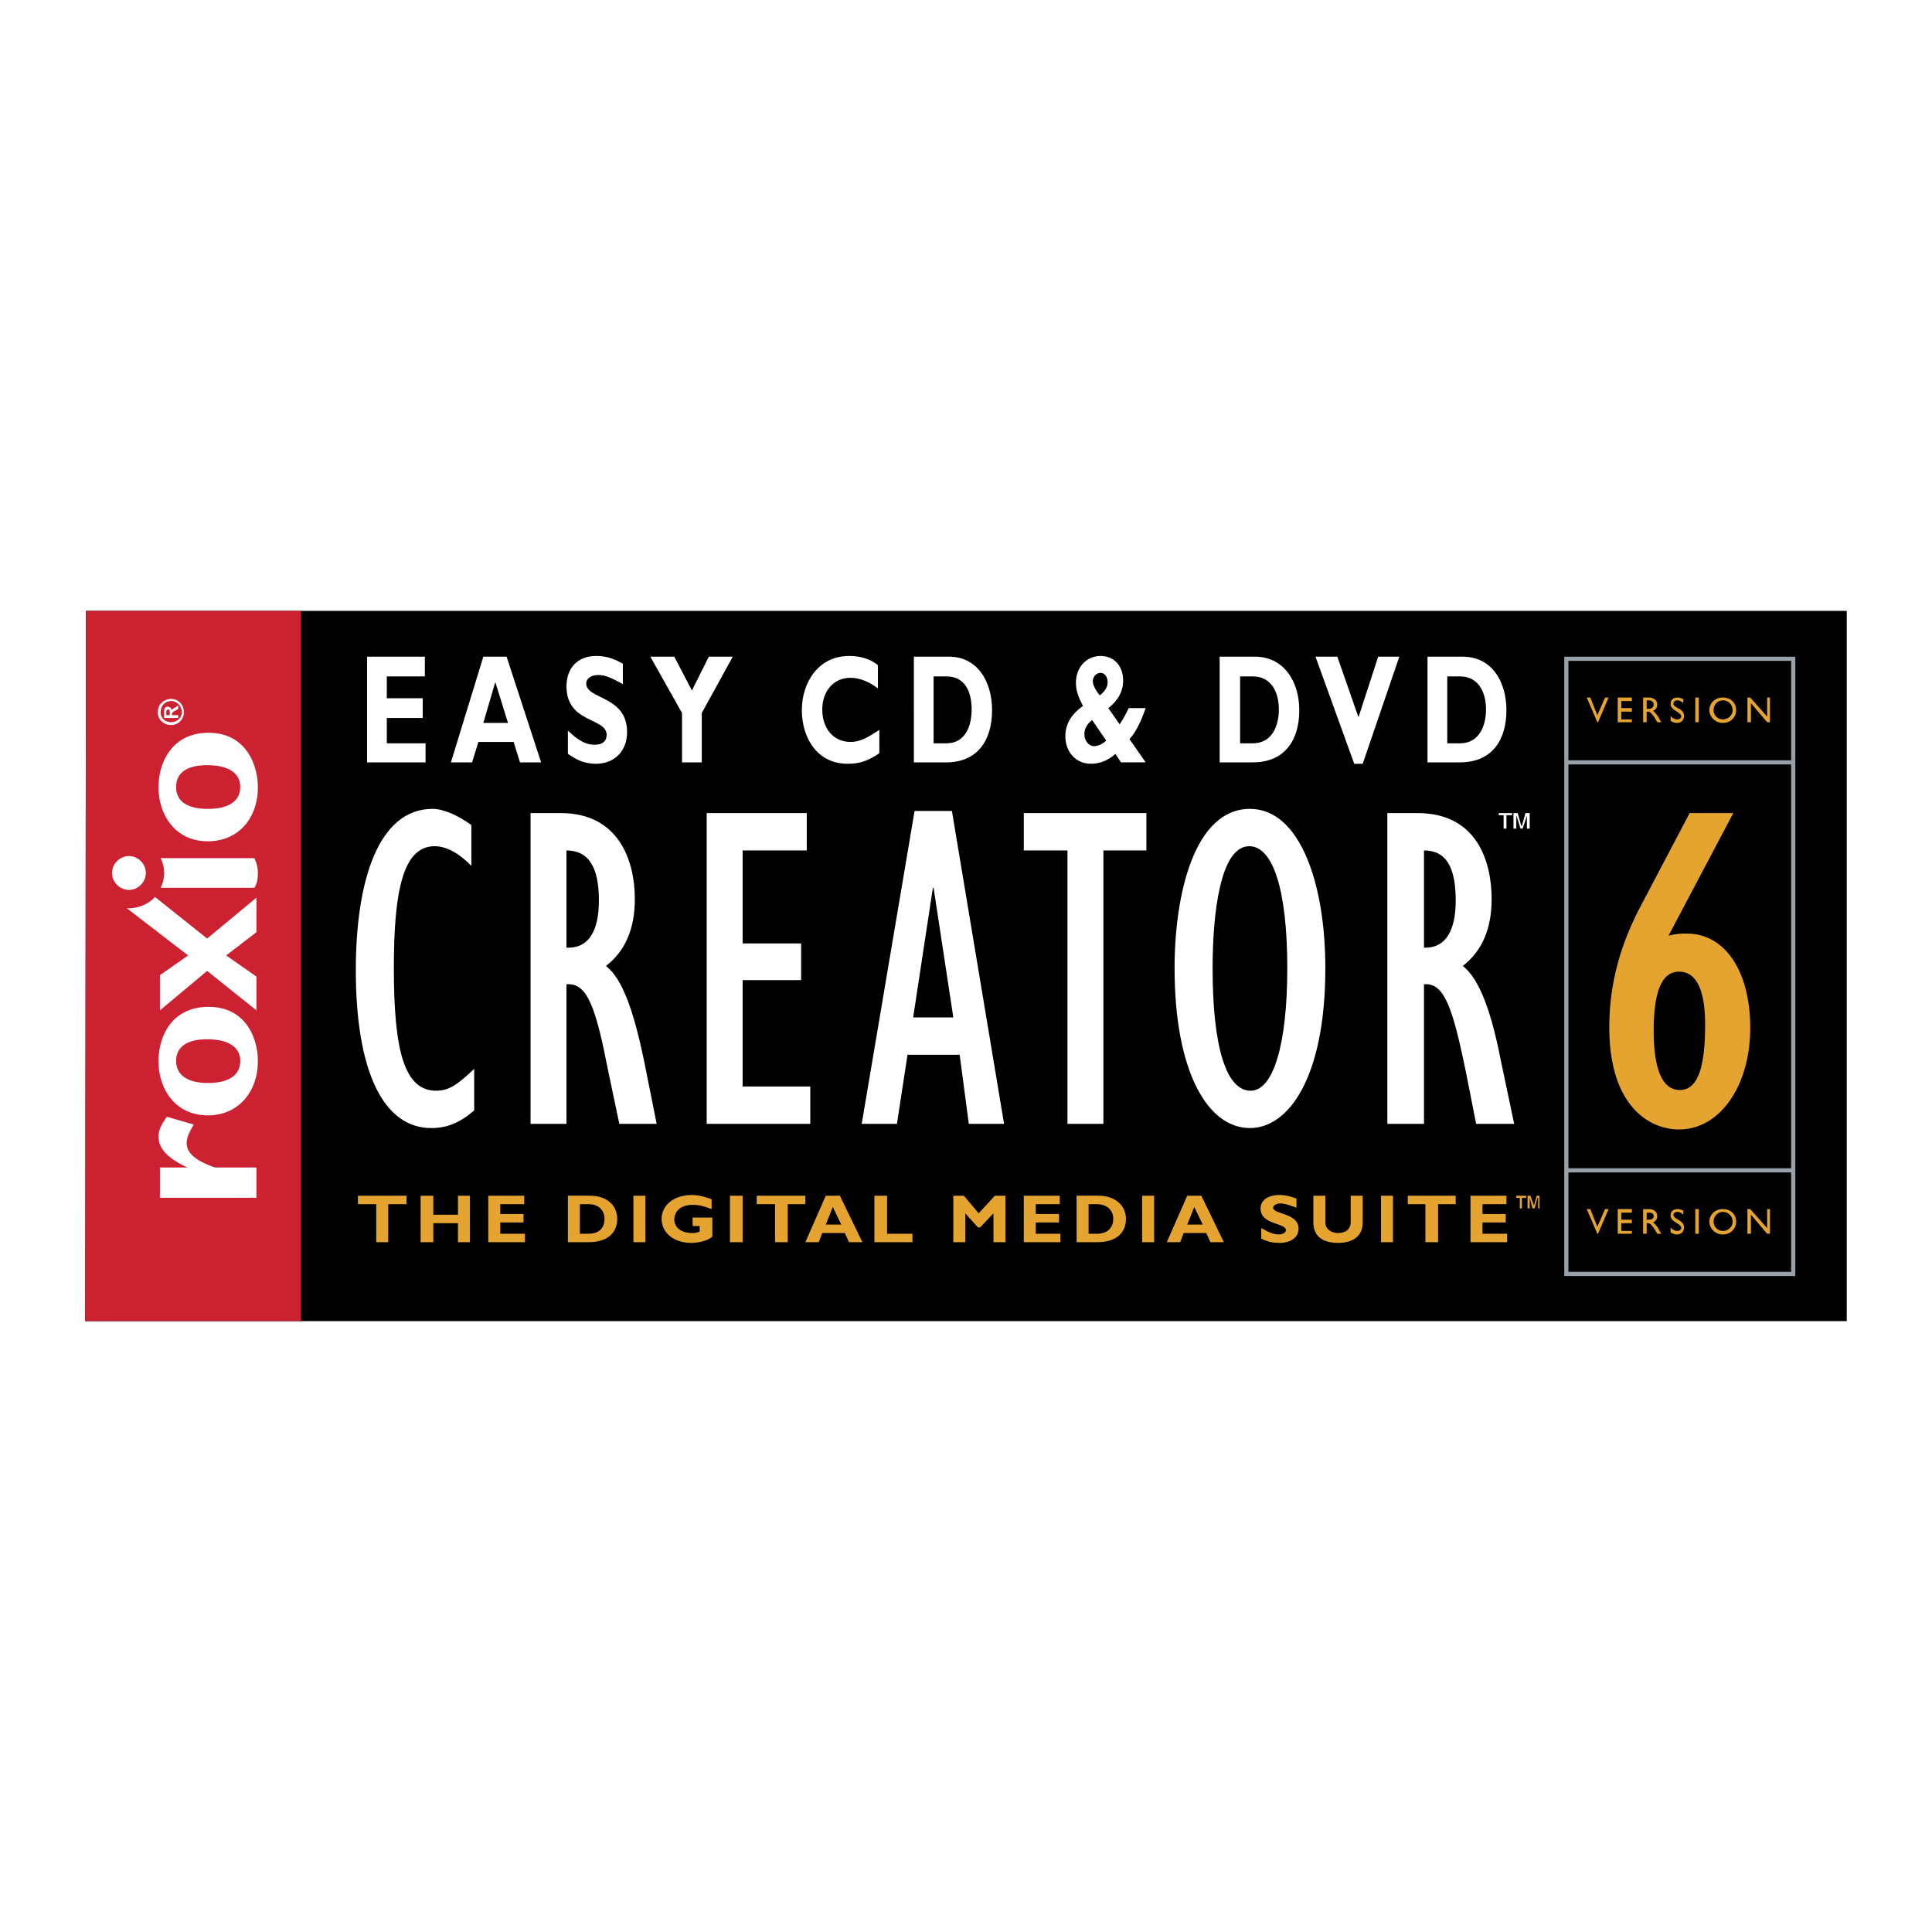
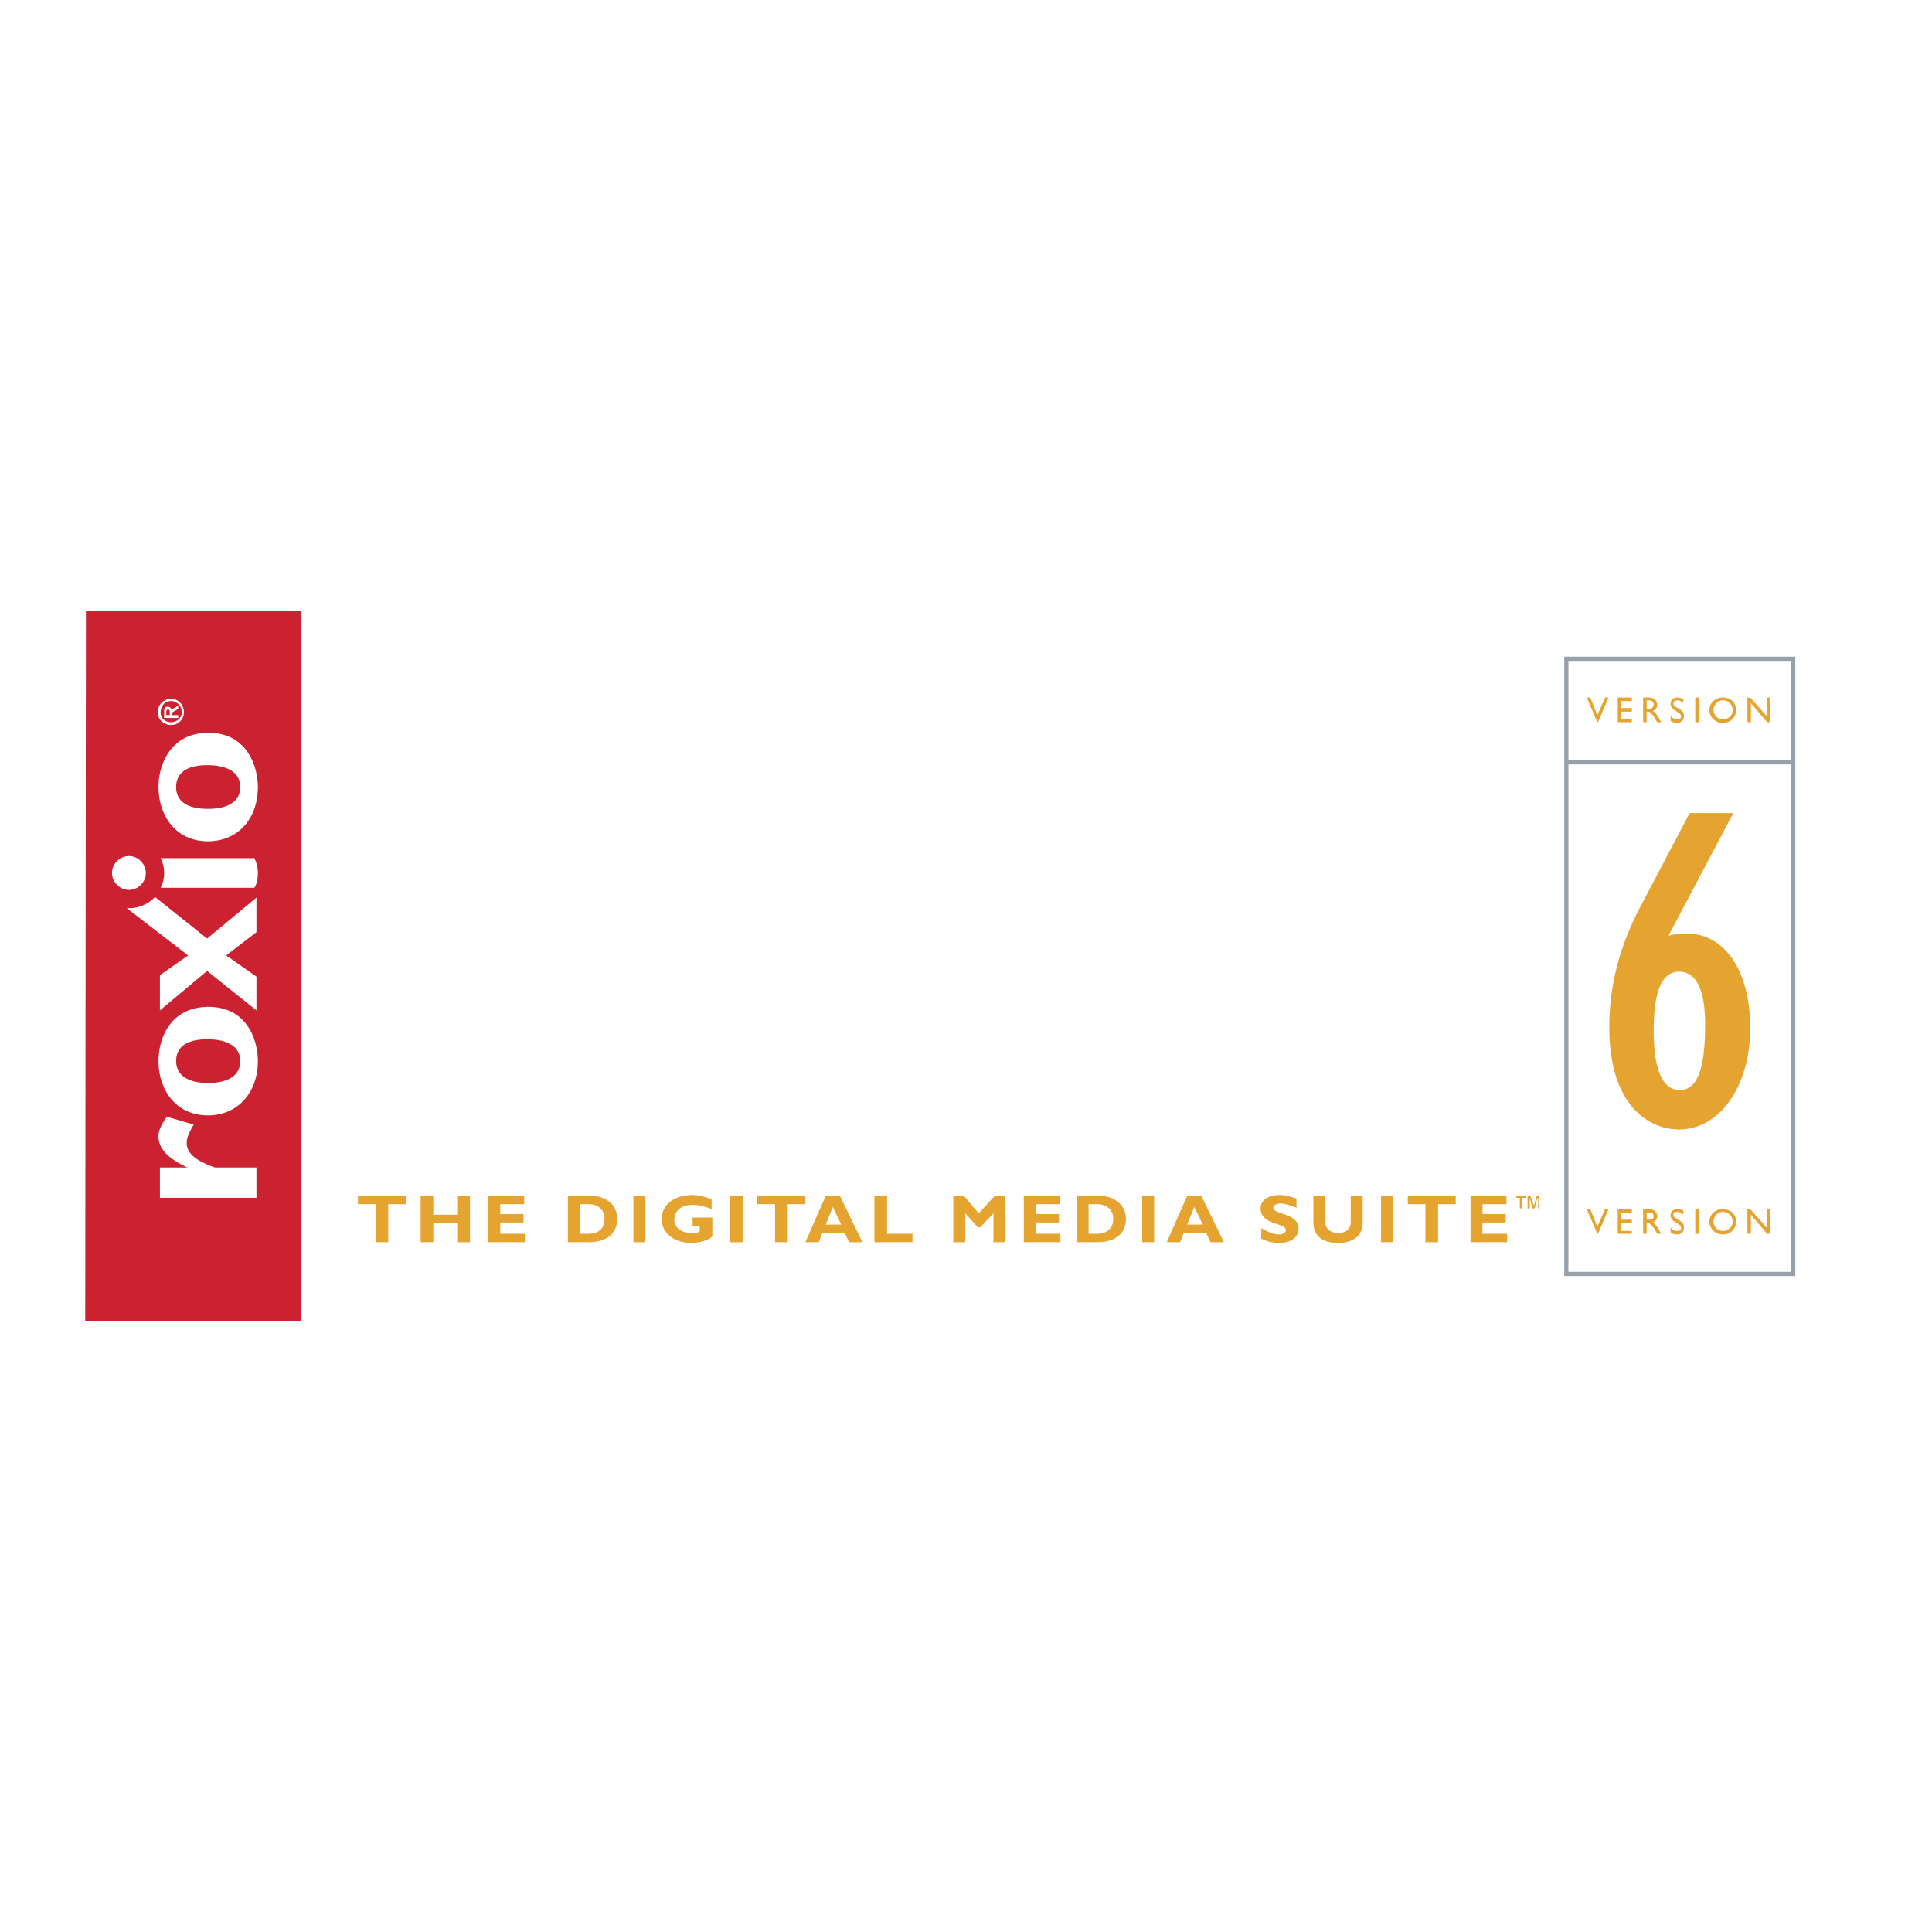
<svg xmlns="http://www.w3.org/2000/svg" width="2500" height="2500" viewBox="0 0 192.756 192.756">
  <path fill-rule="evenodd" clip-rule="evenodd" fill="#fff" d="M0 0h192.756v192.756H0V0z" />
-   <path fill-rule="evenodd" clip-rule="evenodd" d="M184.252 131.809H8.504l.07-70.862h175.678v70.862z" />
  <path fill-rule="evenodd" clip-rule="evenodd" fill="#cc2131" d="M30.016 131.809V60.947H8.574l-.07 70.862h21.512z" />
  <path fill-rule="evenodd" clip-rule="evenodd" fill="#fff" d="M42.458 76.062h-5.834V65.517h5.764v1.968h-3.796v2.179h3.585v1.969h-3.585v2.53h3.866v1.899zM53.988 76.062h-2.109l-.633-2.039H47.73l-.632 2.039h-2.109l3.234-10.545h2.319l3.446 10.545zm-4.571-8.015l-1.194 4.078h2.46l-1.266-4.078zM62.142 68.258c-1.125-.632-1.757-.914-2.46-.914-.703 0-1.195.352-1.195.843 0 1.617 4.077 1.195 4.077 4.851 0 1.969-1.336 3.164-3.093 3.164-1.335 0-2.038-.492-2.812-.984v-2.32c1.125 1.054 1.828 1.406 2.672 1.406.773 0 1.195-.352 1.195-.984 0-1.757-4.007-1.125-4.007-4.851 0-1.828 1.125-3.023 2.953-3.023.915 0 1.688.211 2.671.773v2.039h-.001zM68.047 71.141l-3.163-5.624h2.39l1.758 3.374 1.687-3.374h2.39l-3.093 5.624v4.921h-1.969v-4.921zM87.731 75.147c-1.124.773-1.968 1.055-3.163 1.055-3.093 0-4.569-2.671-4.569-5.343 0-2.812 1.687-5.413 4.71-5.413 1.125 0 2.109.281 2.882.914v2.319c-.843-.632-1.757-1.054-2.741-1.054-1.688 0-2.812 1.335-2.812 3.163 0 1.898 1.125 3.233 2.812 3.233.984 0 1.688-.421 2.882-1.195v2.321h-.001zM94.691 65.517c2.811 0 4.288 2.46 4.288 5.343 0 3.022-1.477 5.202-4.569 5.202h-3.233V65.517h3.514zm-1.547 8.646h1.266c1.968 0 2.53-1.828 2.53-3.374 0-1.757-.632-3.304-2.53-3.304h-1.266v6.678zM114.305 70.648c-.492 1.406-.984 2.39-1.617 3.093l1.617 2.32h-2.461l-.562-.844c-.773.703-1.617.984-2.461.984-1.477 0-2.531-1.195-2.531-2.742 0-1.195.564-2.179 1.758-3.023-.422-.844-.703-1.476-.703-2.32 0-1.546 1.055-2.671 2.461-2.671 1.336 0 2.25.984 2.25 2.46 0 1.055-.492 1.968-1.477 2.742l1.125 1.617c.352-.492.633-1.054.914-1.617h1.687v.001zm-5.344 1.196c-.562.421-.773.914-.773 1.406 0 .632.422 1.195.984 1.195.352 0 .844-.211 1.195-.562l-1.406-2.039zm1.547-3.797c0-.492-.281-.914-.703-.914s-.773.352-.773.844c0 .352.281.914.703 1.406.562-.492.773-.843.773-1.336zM125.201 65.517c2.881 0 4.428 2.46 4.428 5.343 0 3.022-1.477 5.202-4.639 5.202h-3.305V65.517h3.516zm-1.476 8.646h1.266c1.967 0 2.602-1.828 2.602-3.374 0-1.757-.775-3.304-2.602-3.304h-1.266v6.678zM135.957 76.202h-.844l-3.867-10.685h2.18l2.109 6.045 1.967-6.045h2.109l-3.654 10.685zM145.939 65.517c2.881 0 4.357 2.46 4.357 5.343 0 3.022-1.477 5.202-4.639 5.202h-3.234V65.517h3.516zm-1.546 8.646h1.266c1.969 0 2.602-1.828 2.602-3.374 0-1.757-.773-3.304-2.602-3.304h-1.266v6.678z" />
  <path d="M151.633 119.507h-.352v-.211h.984v.211h-.422v1.054h-.211v-1.054h.001zm.773-.211h.281l.352.984.281-.984h.281v1.265h-.141v-1.054h-.07l-.281 1.054h-.211l-.281-1.054v1.054h-.211v-1.265z" fill-rule="evenodd" clip-rule="evenodd" fill="#e5a430" />
  <path d="M47.309 110.789c-1.477 1.266-2.742 1.758-4.288 1.758-4.781 0-7.522-5.694-7.522-15.747 0-8.928 2.25-16.099 7.663-16.099 1.054 0 2.53.633 3.866 1.617v4.077c-1.125-1.195-2.46-1.969-3.656-1.969-3.163 0-4.077 4.429-4.077 12.162 0 8.295 1.055 12.232 4.218 12.232 1.195 0 2.039-.492 3.796-2.18v4.149zM52.933 81.123h3.023c5.765 0 7.381 4.71 7.381 8.577 0 3.022-.984 5.202-2.882 6.678 1.687 1.266 2.812 4.71 3.796 9.42l1.265 6.327H61.79l-1.125-5.343c-1.195-6.116-2.039-8.787-4.148-8.576v13.919h-3.585V81.123h.001zm3.796 13.427c1.969 0 3.023-1.617 3.023-4.71 0-3.374-1.054-4.991-3.234-4.991v9.701h.211zM70.508 81.123h9.983v3.726h-6.398v9.279h5.835v3.656h-5.835v10.615h6.749v3.726H70.508V81.123zM91.247 80.912h3.726l5.202 31.213H96.66l-.915-6.89h-5.202l-1.054 6.89h-3.515l5.273-31.213zm3.866 20.598l-1.969-12.935h-.07l-1.968 12.935h4.007zM106.5 84.849h-4.357v-3.726h12.232v3.726h-4.289v27.276H106.5V84.849zM124.709 80.701c4.99 0 7.521 7.452 7.521 15.888 0 10.896-3.656 15.958-7.521 15.958-4.219 0-7.521-5.624-7.521-15.958 0-7.522 2.037-15.888 7.521-15.888zm.07 28.12c2.248 0 3.654-4.569 3.654-12.232 0-7.733-1.406-12.162-3.795-12.162-2.883 0-3.656 6.679-3.656 12.162 0 7.804 1.336 12.232 3.797 12.232zM138.416 81.123h3.023c5.836 0 7.381 4.71 7.381 8.577 0 3.022-.982 5.202-2.881 6.678 1.688 1.266 2.881 4.71 3.797 9.42l1.334 6.327h-3.795l-1.055-5.343c-1.266-6.116-2.109-8.787-4.148-8.576v13.919h-3.656V81.123zm3.797 13.427c1.969 0 3.023-1.617 3.023-4.71 0-3.374-.984-4.991-3.164-4.991v9.701h.141zM150.016 81.334h-.49v-.211h1.334v.211h-.562v1.335h-.281v-1.335h-.001zm.984-.211h.422l.352 1.266h.07l.352-1.266h.422v1.546h-.281v-1.265l-.422 1.265h-.211l-.422-1.335v1.335H151v-1.546z" fill-rule="evenodd" clip-rule="evenodd" fill="#fff" />
  <path d="M166.467 93.355c.844-.211 1.266-.211 1.828-.211 3.795 0 6.326 3.726 6.326 9.42 0 5.765-3.023 10.123-7.1 10.123-2.953 0-6.961-2.32-6.961-10.193 0-3.937.914-7.874 3.094-12.021l4.922-9.35h4.357l-6.466 12.232zm1.125 15.396c1.826 0 2.529-2.32 2.529-6.538 0-3.515-.914-5.272-2.6-5.272-1.688 0-2.531 1.898-2.531 5.905 0 3.936.914 5.905 2.602 5.905zM159.436 72.055h-.071l-1.053-2.461h.352l.701 1.758.774-1.758h.351l-1.054 2.461zM162.811 69.945h-1.055v.703h1.055V71h-1.055v.773h1.055v.282h-1.407v-2.461h1.407v.351zM164.498 69.594c.492 0 .844.281.844.703 0 .281-.141.492-.422.633.211.141.352.352.562.633.07.211.141.281.281.492h-.422l-.281-.492c-.351-.493-.492-.563-.632-.563h-.141v1.055h-.352v-2.461h.563zm-.211 1.125h.211c.352 0 .492-.211.492-.422s-.141-.422-.492-.422h-.211v.844zM167.943 70.156c-.211-.211-.422-.281-.562-.281-.281 0-.422.141-.422.352 0 .422 1.055.422 1.055 1.195 0 .422-.281.703-.703.703-.211 0-.422-.07-.633-.211v-.492a.84.84 0 0 0 .633.352c.281 0 .422-.141.422-.281 0-.492-1.055-.562-1.055-1.266 0-.422.281-.633.703-.633.211 0 .352.07.562.141v.421zM169.488 72.055h-.351v-2.461h.351v2.461zM171.879 69.594c.844 0 1.336.562 1.336 1.266 0 .633-.492 1.266-1.336 1.266-.773 0-1.336-.633-1.336-1.266 0-.704.562-1.266 1.336-1.266zm0 2.179c.562 0 .984-.422.984-.914a.961.961 0 0 0-.984-.984c-.492 0-.914.422-.914.984a.93.93 0 0 0 .914.914zM176.59 72.055h-.281l-1.618-1.899v1.899h-.351v-2.461h.281l1.688 1.898v-1.898h.281v2.461zM159.436 123.092h-.071l-1.053-2.461h.352l.701 1.758.774-1.758h.351l-1.054 2.461zM162.811 120.982h-1.055v.704h1.055v.351h-1.055v.774h1.055v.281h-1.407v-2.461h1.407v.351zM164.498 120.631c.492 0 .844.281.844.703 0 .281-.141.492-.422.633.211.141.352.352.562.633.07.211.141.281.281.492h-.422l-.281-.492c-.352-.492-.492-.562-.633-.562h-.141v1.055h-.352v-2.461h.564v-.001zm-.211 1.055h.211c.352 0 .492-.141.492-.352s-.141-.352-.492-.352h-.211v.704zM167.943 121.193c-.211-.211-.422-.281-.562-.281-.281 0-.422.141-.422.281 0 .492 1.055.492 1.055 1.266 0 .422-.281.703-.703.703-.211 0-.422-.07-.633-.211v-.492a.84.84 0 0 0 .633.352c.281 0 .422-.141.422-.281 0-.492-1.055-.562-1.055-1.266 0-.422.281-.633.703-.633.211 0 .352.07.562.141v.421zM169.488 123.092h-.351v-2.461h.351v2.461zM171.879 120.631c.844 0 1.336.562 1.336 1.266 0 .633-.492 1.266-1.336 1.266-.773 0-1.336-.633-1.336-1.266 0-.704.562-1.266 1.336-1.266zm0 2.18c.562 0 .984-.422.984-.914a.961.961 0 0 0-.984-.984c-.492 0-.914.422-.914.984a.93.93 0 0 0 .914.914zM176.59 123.092h-.281l-1.618-1.899v1.899h-.351v-2.461h.281l1.688 1.898v-1.898h.281v2.461z" fill-rule="evenodd" clip-rule="evenodd" fill="#e5a430" />
  <path fill="none" stroke="#98a1a9" stroke-width=".415" stroke-miterlimit="2.613" d="M178.91 127.099h-22.637V65.728h22.637v61.371z" />
-   <path d="M156.273 76.062h22.637m-22.637 40.703h22.637" fill="none" stroke="#98a1a9" stroke-width=".414" stroke-miterlimit="2.613" />
+   <path d="M156.273 76.062h22.637m-22.637 40.703" fill="none" stroke="#98a1a9" stroke-width=".414" stroke-miterlimit="2.613" />
  <path fill-rule="evenodd" clip-rule="evenodd" fill="#e5a430" d="M40.56 120.14h-1.827v3.796h-1.196v-3.796h-1.828v-.844h4.851v.844zM46.887 123.936h-1.195v-1.899h-2.46v1.899h-1.266v-4.64h1.266v1.897h2.46v-1.897h1.195v4.64zM52.371 123.936h-3.656v-4.64H52.3v.844h-2.39v.983h2.32v.844h-2.32v1.125h2.461v.844zM58.838 119.296c1.828 0 2.742 1.055 2.742 2.319 0 1.336-.914 2.32-2.882 2.32h-2.039v-4.64h2.179v.001zm-.984 3.796h.844c1.266 0 1.617-.773 1.617-1.477 0-.773-.492-1.476-1.617-1.476h-.844v2.953zM64.392 123.936h-1.195v-4.64h1.195v4.64zM71 120.631c-.703-.28-1.266-.421-1.898-.421-1.335 0-1.828.772-1.828 1.476 0 .773.703 1.336 1.757 1.336.281 0 .422 0 .773-.141v-.562h-.703v-.844h1.968v1.898c-.351.352-1.266.632-2.109.632-1.687 0-2.952-.983-2.952-2.39 0-1.405 1.265-2.39 3.022-2.39.703 0 1.406.211 1.968.422v.984H71zM74.093 123.936h-1.265v-4.64h1.265v4.64zM80.35 120.14h-1.758v3.796h-1.265v-3.796h-1.828v-.844h4.851v.844zM86.044 123.936h-1.335l-.422-.914h-2.25l-.352.914H80.35l2.039-4.64h1.406l2.249 4.64zm-2.953-3.515l-.703 1.757h1.546l-.843-1.757zM91.036 123.936h-3.797v-4.64h1.265v3.796h2.532v.844zM99.26 119.296h1.054v4.64h-1.195v-2.883l-1.336 1.406h-.211l-1.264-1.406v2.883h-1.195v-4.64h1.054l1.476 1.757 1.617-1.757zM105.799 123.936h-3.656v-4.64h3.586v.844h-2.391v.983h2.32v.844h-2.32v1.125h2.461v.844zM109.594 119.296c1.758 0 2.742 1.055 2.742 2.319 0 1.336-.914 2.32-2.883 2.32h-2.039v-4.64h2.18v.001zm-.985 3.796h.844c1.195 0 1.617-.773 1.617-1.477 0-.773-.492-1.476-1.688-1.476h-.773v2.953zM115.148 123.936h-1.195v-4.64h1.195v4.64zM122.107 123.936h-1.336l-.422-.914h-2.25l-.352.914h-1.336l2.039-4.64h1.406l2.251 4.64zm-2.953-3.515l-.703 1.757h1.547l-.844-1.757zM129.348 120.491c-.773-.281-1.195-.422-1.615-.422-.422 0-.705.211-.705.422 0 .702 2.531.491 2.531 2.108 0 .844-.773 1.405-1.896 1.405-.916 0-1.336-.21-1.828-.421v-1.055c.771.422 1.193.633 1.758.633.42 0 .701-.211.701-.422 0-.773-2.529-.492-2.529-2.18 0-.772.701-1.335 1.898-1.335.561 0 1.053.141 1.686.352v.915h-.001zM135.957 119.296v2.671c0 1.477-1.125 2.038-2.461 2.038-1.477 0-2.461-.632-2.461-2.038v-2.671h1.195v2.671c0 .633.562 1.055 1.266 1.055.633 0 1.266-.281 1.266-1.125v-2.601h1.195zM138.979 123.936h-1.194v-4.64h1.194v4.64zM145.236 120.14h-1.757v3.796h-1.266v-3.796h-1.758v-.844h4.781v.844zM150.367 123.936h-3.654v-4.64h3.584v.844h-2.389v.983h2.319v.844h-2.319v1.125h2.459v.844z" />
  <path d="M16.026 71.07c0-.633.422-1.125 1.054-1.125.563 0 1.055.492 1.055 1.125 0 .562-.492.984-1.055.984-.632.001-1.054-.421-1.054-.984zm1.757-.703l-.281.211c-.281.141-.281.141-.352.281-.071-.211-.211-.352-.422-.352s-.352.141-.352.422v.703h1.406v-.281h-.632v-.07c0-.141.07-.141.07-.211.07-.07.211-.141.352-.211l.21-.141v-.351h.001zm-.844.985v-.282c0-.211-.07-.281-.14-.281-.141 0-.211.07-.211.281v.281h.351v.001zm-1.194-.282c0 .703.562 1.265 1.335 1.265a1.26 1.26 0 0 0 1.266-1.265c0-.773-.562-1.336-1.266-1.336-.773 0-1.335.563-1.335 1.336zM12.863 85.411c.914 0 1.687.773 1.687 1.688s-.773 1.687-1.687 1.687c-.915 0-1.688-.773-1.688-1.687s.773-1.688 1.688-1.688zM15.463 89.489c-.633.703-1.617 1.125-2.601 1.125h-.211l6.116 4.71-2.812 1.968v3.515l4.71-3.937 4.921 3.937v-3.374l-3.022-2.109 3.022-2.32V89.56l-4.921 4.078-5.202-4.149zM18.697 116.483c-1.968-.914-2.882-1.897-2.882-3.093 0-.562.211-1.125.844-1.969l2.671.773c-.492.844-.703 1.336-.703 1.828 0 1.124 1.055 1.827 2.812 2.46h4.147v3.023h-9.631v-3.023h2.742v.001z" fill-rule="evenodd" clip-rule="evenodd" fill="#fff" />
  <path d="M20.666 103.689c2.109 0 3.304.772 3.304 2.179 0 1.125-.773 2.18-3.234 2.18-2.18 0-3.163-.914-3.163-2.18 0-1.546 1.265-2.179 3.093-2.179zm.14-3.234c-3.726 0-4.991 3.022-4.991 5.413 0 2.812 1.688 5.413 4.921 5.413 3.022 0 4.991-2.319 4.991-5.413 0-2.179-1.124-5.413-4.921-5.413zM20.666 76.343c2.109 0 3.304.773 3.304 2.179 0 1.125-.773 2.179-3.234 2.179-2.18 0-3.163-.844-3.163-2.179 0-1.546 1.265-2.179 3.093-2.179zm.14-3.234c-3.726 0-4.991 3.093-4.991 5.413 0 2.812 1.688 5.413 4.921 5.413 3.022 0 4.991-2.25 4.991-5.413 0-2.109-1.124-5.413-4.921-5.413zM25.727 87.099c0-.562-.141-1.055-.352-1.477h-9.35a3.268 3.268 0 0 1 0 2.953h9.35c.282-.422.352-.914.352-1.476z" fill-rule="evenodd" clip-rule="evenodd" fill="#fff" />
</svg>